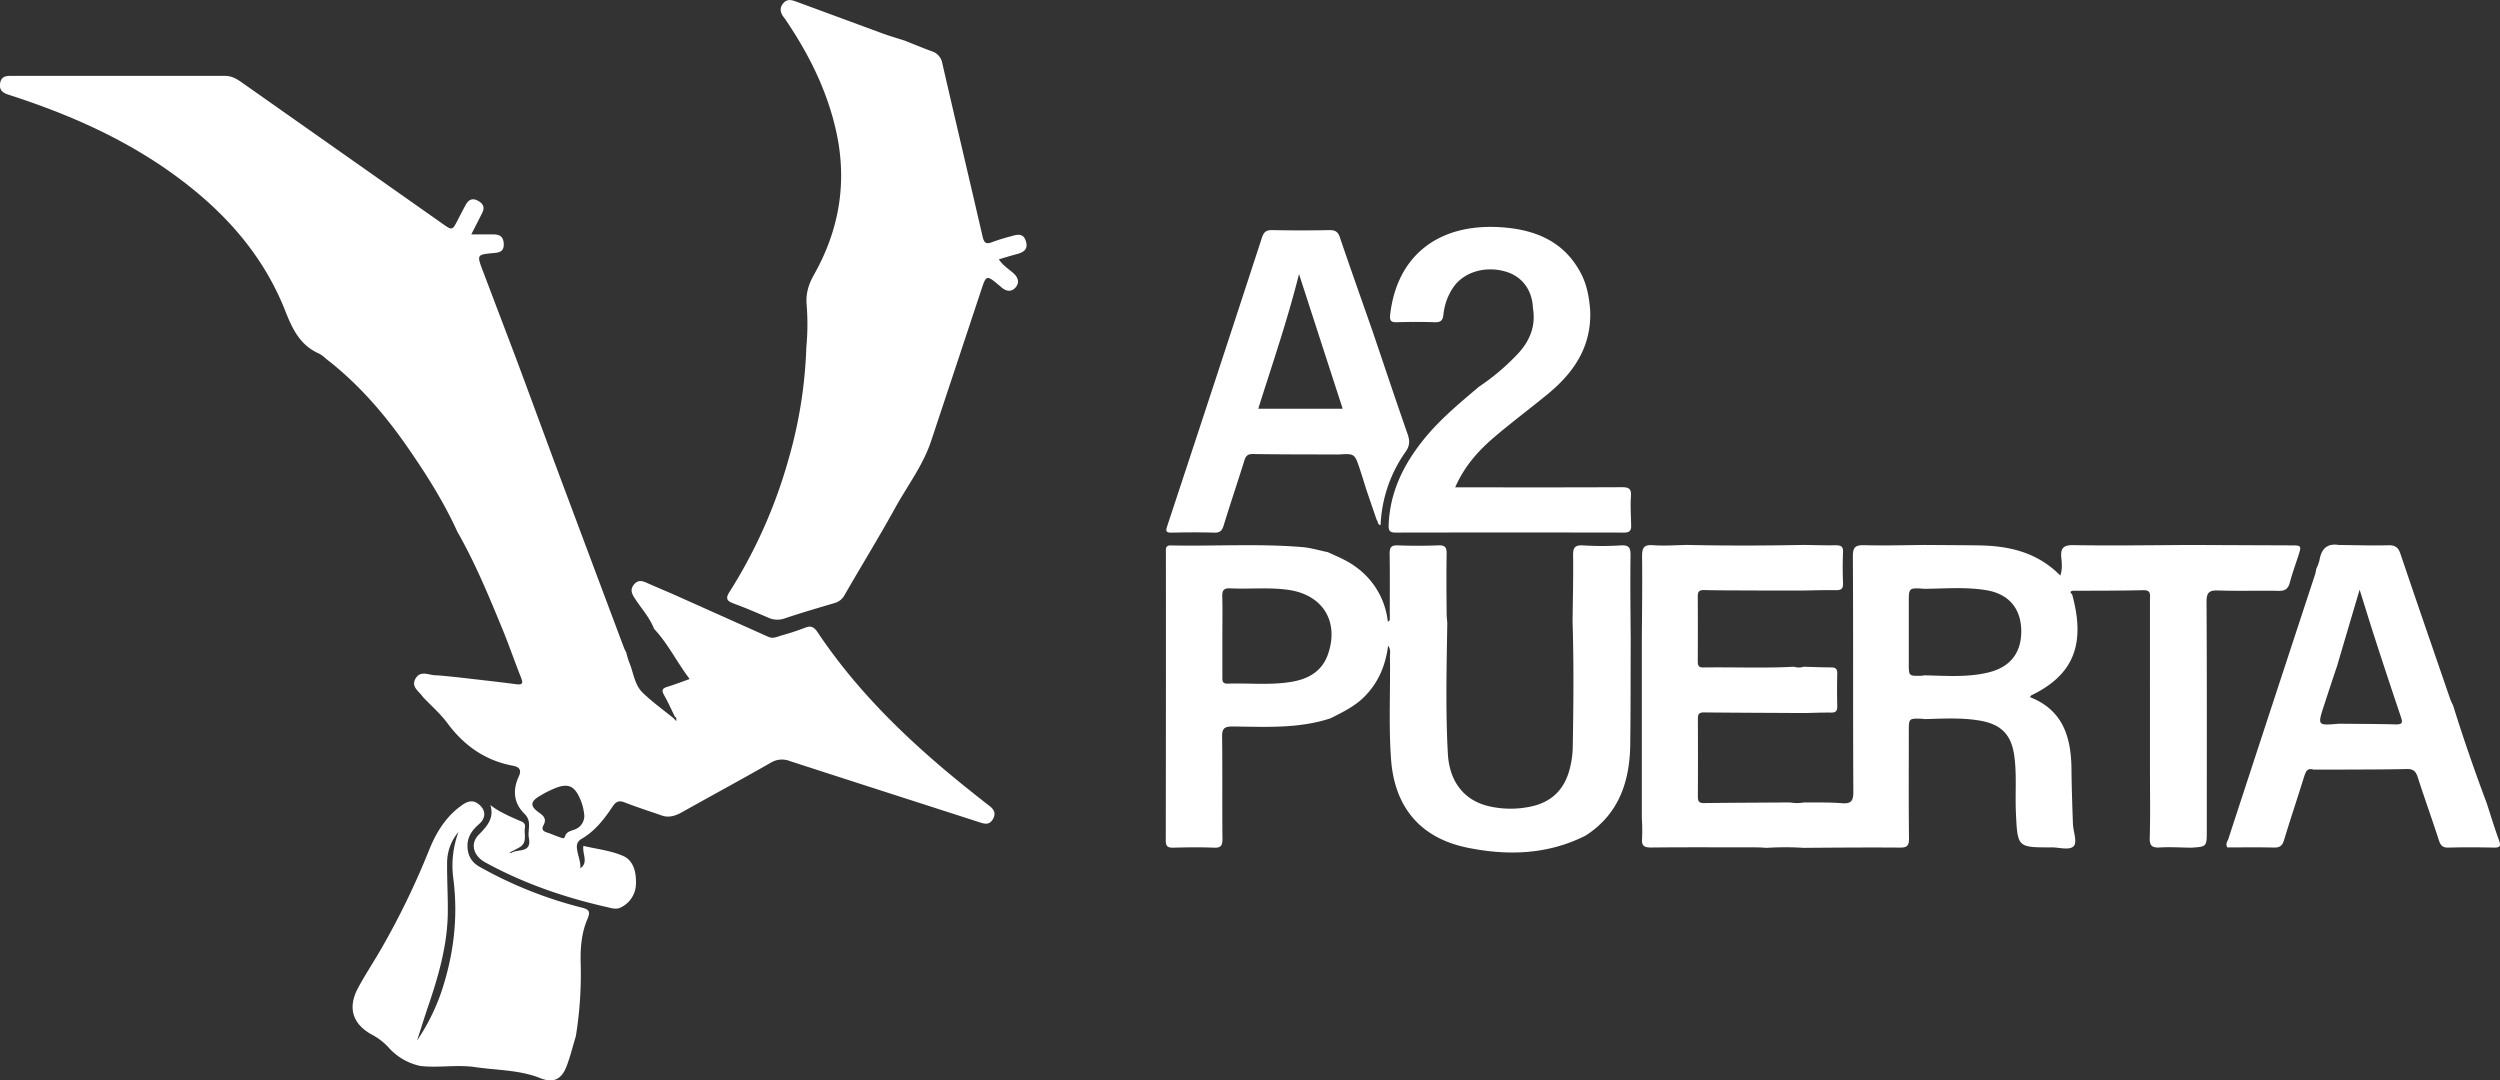
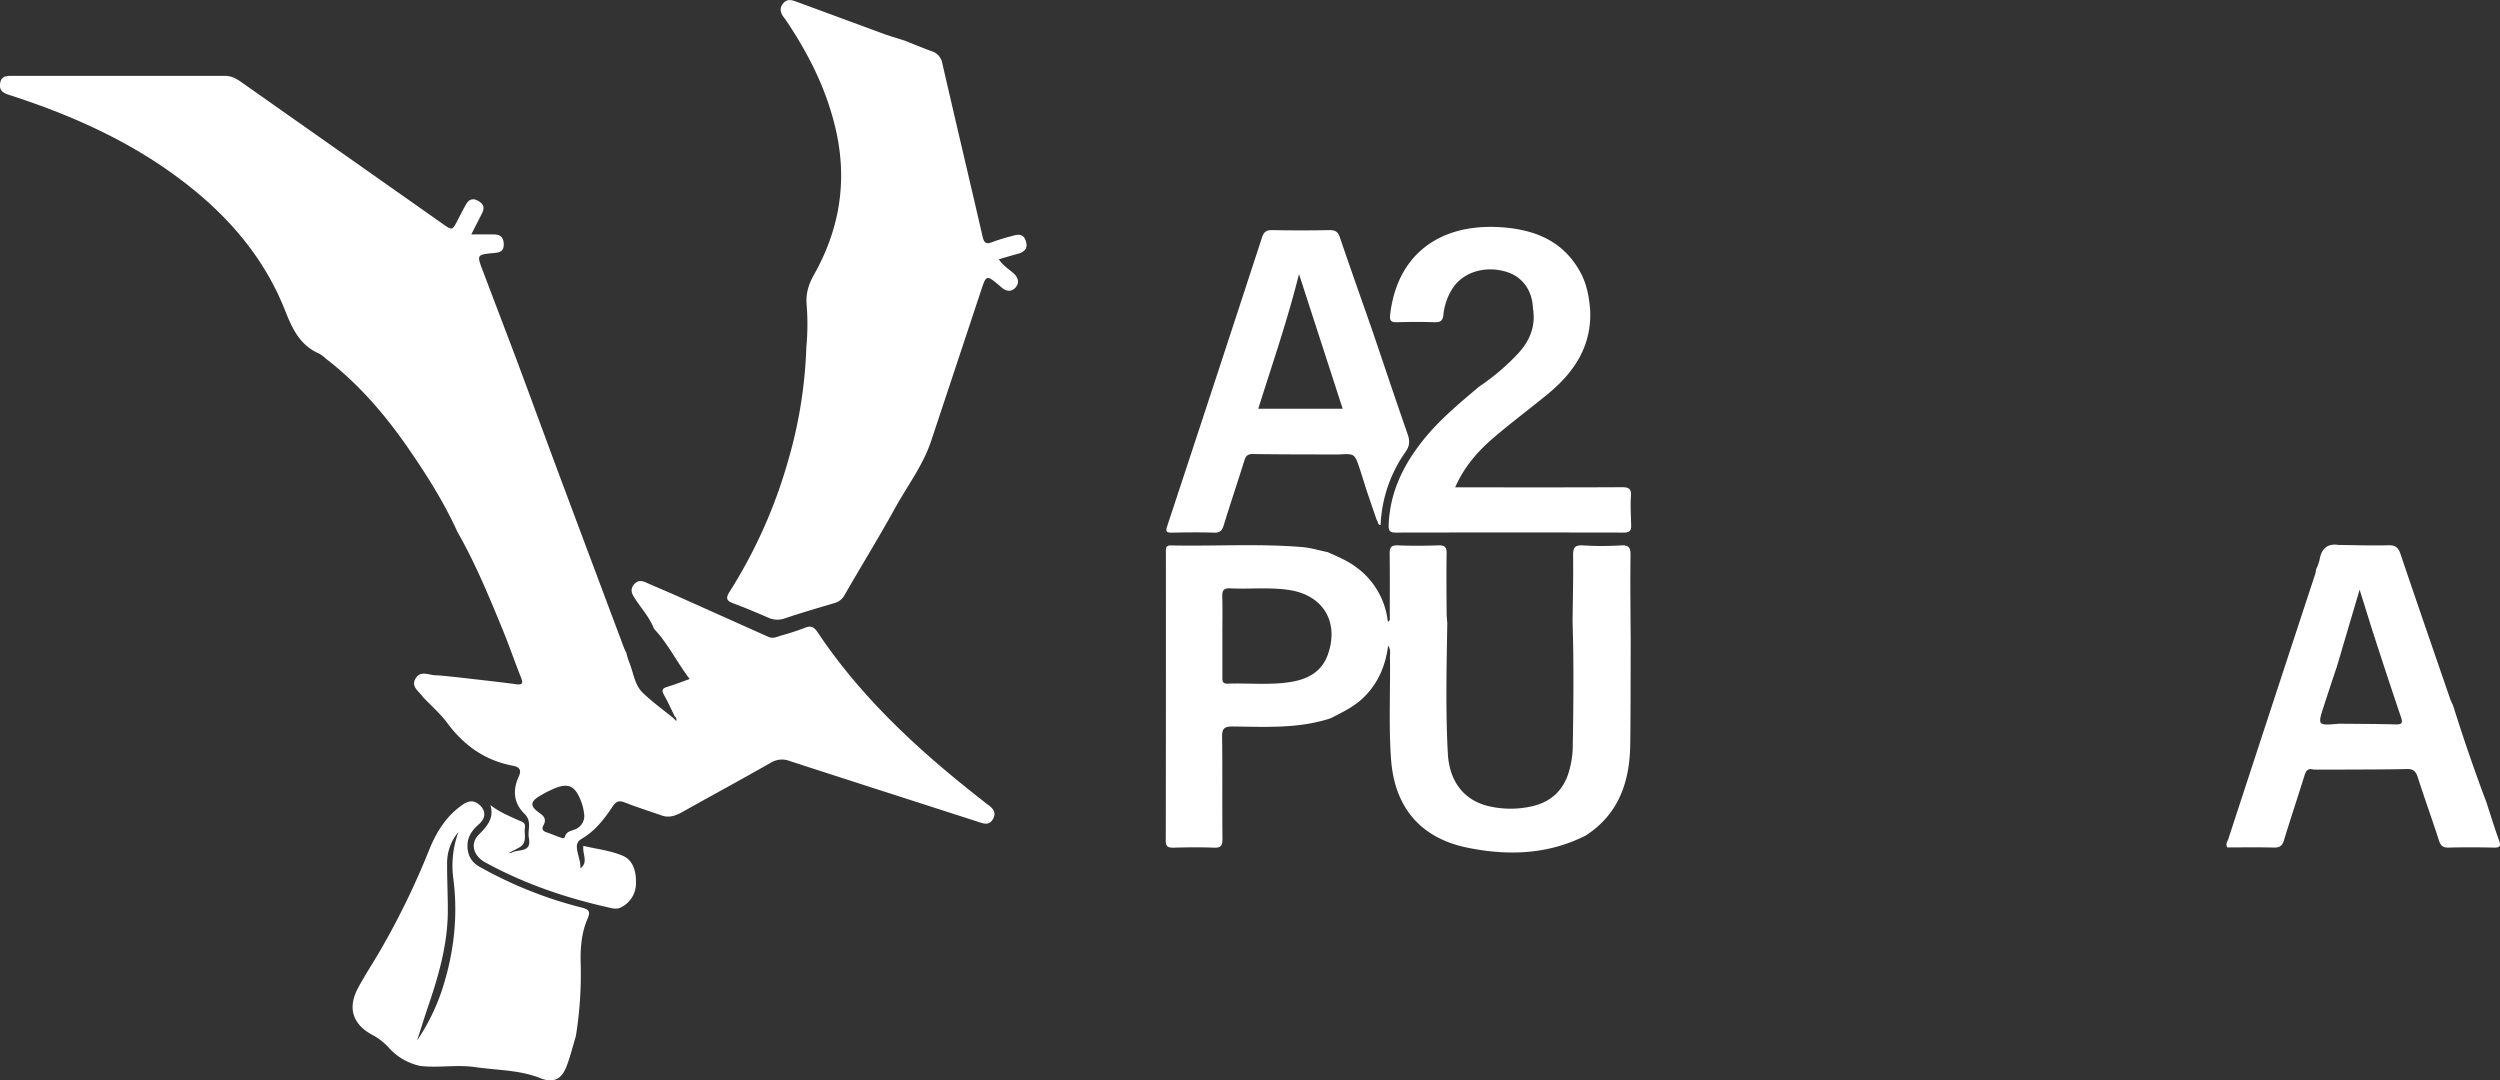
<svg xmlns="http://www.w3.org/2000/svg" id="Слой_1" data-name="Слой 1" viewBox="0 0 1174.14 507.34">
  <rect x="0" y="0" width="1174.14" height="507.34" fill="#333333" stroke="none" />
  <defs>
    <style>.cls-1{fill:#fff;}</style>
  </defs>
  <title>aaaa2puerta</title>
  <path class="cls-1" d="M962.51,1052.36c-1.89-5-5.49-9-8.42-13.4-1.58-2.36-3.26-4.63-1-7.38s4.61-1.42,7-.36c3.75,1.64,7.52,3.24,11.27,4.85l44.94,20.11c2.1.92,3.86,0,5.7-.58a117.34,117.34,0,0,0,11.26-3.66c2.84-1.19,4.34-.5,6,1.92,20.86,31.25,48.16,56.2,77.52,79.13.92.75,1.9,1.53,2.88,2.25,2.32,1.69,3.71,3.65,2,6.56s-4,2.18-6.4,1.39c-29.65-9.57-59.33-19.07-89-28.72a10.07,10.07,0,0,0-8.95.82c-13.71,7.84-27.64,15.35-41.42,23.09-3.33,1.88-6.6,3-10.32,1.46-5.61-1.94-11.26-3.74-16.79-5.91-2.83-1.11-4.17-.42-5.84,2.08-3.86,5.83-8.22,11.38-14.42,15-2.82,1.63-2.39,4-1.89,6.4s1.5,4.81,1.27,7.47c4-2.9.82-6.76,1.45-10.56,6.25,1.49,12.8,2.19,18.62,4.7,4.85,2.12,6.22,7.5,6.06,12.86a12.49,12.49,0,0,1-7.13,11.36c-2.15,1.13-4.57.26-6.7-.22-19.93-4.52-39.09-11.14-57.05-21-5.4-3-7.14-8.69-3-12.89s7.41-7.9,5.48-14.09v.07c3.94,3.13,8.53,5.07,13.07,7.11,1.63.73,3.6,1,3.18,3.59-.51,3.11,1.27,6.87-2.45,9.14-1.69,1-3.47,1.82-5.22,2.74a.86.86,0,0,1,.14.13l-.09-.28c.46,0,1,.18,1.34,0,3.06-1.88,9.54.29,8.14-6.9-.74-3.77,1.64-7.8-2.08-11.42-5.05-4.92-5.64-11.1-2.65-17.52,1.36-2.9.38-4.4-2.66-5-13-2.41-23-9.38-30.86-20-3.32-4.47-7.64-8.23-11.49-12.27-1.78-2.74-5.93-4.82-3.36-8.89,2.31-3.66,6-1.46,9.14-1.34,3.46.13,6.91.61,10.37.92,9.21,1.08,18.43,2.06,27.64,3.28,3.21.42,3.24-.64,2.25-3.16-2.91-7.31-5.49-14.84-8.48-22.15-6.47-15.74-12.94-31.5-21.42-46.32-6.25-13.76-14.29-26.51-22.85-38.91-10.91-15.85-23.36-30.38-38.7-42.21a17.73,17.73,0,0,0-3.27-2.48c-9-3.87-12.63-11.56-16-20.11-10.52-26.73-29.09-47.17-52.1-63.86-23.5-17.09-49.76-28.57-77.24-37.47-3-.92-5.12-2-4.57-5.57s3.19-3.49,5.87-3.49h99.63c3,0,5.22,1.19,7.49,2.74l94.81,66.73c4.57,3.21,4.57,3.2,7.15-1.83,1.25-2.43,2.5-4.87,3.84-7.26s3.21-3.08,5.72-1.67,3.16,3.18,1.89,5.69c-1.55,3.1-3.14,6.18-5.12,10.06h10.35c3.07,0,4.81,1.11,4.9,4.57s-2,3.94-4.64,4.18c-8.08.75-8.07.77-5.14,8.49q8,21.08,16,42.15c7,18.8,13.88,37.63,20.89,56.42q14.63,39.12,29.3,78.21c.32.84.77,1.64,1.16,2.45a36.38,36.38,0,0,0,1.29,4.36c2.09,4.85,2.46,10.63,6.4,14.43,4.47,4.31,9.57,8,14.4,11.89l1.6,1.68-.23-.22v.24c0-.86.31-1.83-.68-2.37-1.67-3.39-3.22-6.87-5.08-10.16-1.27-2.25-.75-3.15,1.61-3.85,3.31-1,6.54-2.26,10.44-3.65C973.23,1068.06,969.12,1059.35,962.51,1052.36Zm-32.73,87.85a24.35,24.35,0,0,0-2.16-8.38c-2.47-5.49-5.32-6.88-10.85-4.88a49.41,49.41,0,0,0-7.31,3.57c-5.19,2.91-5.44,5.09-.64,8.4,2.34,1.62,3.13,3.19,1.82,5.62-1.19,2.16-.12,2.93,1.75,3.54s3.92,1.56,5.93,2.2c.74.24,2,1,2.34-.28.75-2.57,3.05-2.7,4.94-3.49a6.82,6.82,0,0,0,4.18-6.3Z" transform="translate(-655.35 -757.05)" />
-   <path class="cls-1" d="M1684.36,1013l46.61.19c5.36,0,5.36.06,3.77,5-1.37,4.19-2.88,8.35-4,12.6-.78,2.74-2.13,3.82-5.13,3.76-9.44-.2-18.89.15-28.33-.18-4.3-.15-5.65.85-5.62,5.42.21,35.79.12,71.58.12,107.38,0,7.54,0,7.54-7.36,8-4.86-.06-9.75-.39-14.58-.11-3.66.22-5-.67-4.85-4.62.31-10.79.1-21.59.1-32.39V1038.7c0-2.21.68-4.57-3.15-4.46-11.09.26-22.19.21-33.28.27-1.57.48-.65,1.11-.12,1.72,6.46,23.44.62,37.84-19.19,47.4-.2.09-.3.38-.63.83,15.59,6.07,19.37,18.9,19.51,33.89.08,8.51.37,17,.68,25.59.13,3.57,2.08,8.39.45,10.39-1.83,2.27-6.86.67-10.48.69-16.09.06-16,0-16.75-16.3-.41-8.81.44-17.67-.73-26.44-1.34-10.18-6.14-15.08-16.26-16.8-8.62-1.47-17.29-.92-25.95-.7-.45-.08-.9-.14-1.36-.18-5.94-.15-6-.15-6,5.66,0,16.87-.11,33.75.09,50.63,0,3.49-1,4.26-4.33,4.24-15-.12-30.09,0-45.12.12a136,136,0,0,0-17.37,0c-1.51-.08-3-.23-4.57-.23-16.57,0-33.15-.11-49.72.07-3.46,0-4.57-.91-4.24-4.32a92.37,92.37,0,0,0-.13-9.56v-82.27c.07-13.5.29-27,.12-40.51,0-4,.72-5.65,5.11-5.33,5.28.39,10.61,0,15.91-.12,18.28.4,36.56.35,54.84,0,5,.07,10,.24,15,.16,2.41,0,3.66.43,3.52,3.21-.2,4.87-.19,9.75,0,14.62.11,2.75-1,3.3-3.49,3.26-5-.09-10,.09-15,.15h-21.94c-8.35-.05-16.68,0-25-.21-2.3,0-2.81.92-2.79,3q.08,15.25,0,30.49c0,1.76.33,2.91,2.47,2.87,14.24-.22,28.49.42,42.73-.34a7.58,7.58,0,0,0,4.57,0c4.25.11,8.5.31,12.74.3,2.06,0,3,.52,3,2.81-.13,5.17-.12,10.35,0,15.54,0,2.2-.77,2.92-2.93,2.88-3.94-.06-7.89.12-11.88.2h-2.74c-15.06-.08-30.11-.13-45.17-.28-2.33,0-2.74,1-2.74,3q.09,18.27,0,36.51c0,2,.37,3.1,2.74,3.07,13.53-.16,27.06-.21,40.6-.3a18,18,0,0,0,6.46,0c5.92.08,11.88-.13,17.77.36,4.5.36,5.48-1.13,5.44-5.49-.2-36.83,0-73.68-.22-110.52,0-4.36,1.32-5.26,5.35-5.16,9.43.22,18.87,0,28.29-.12,8.67.08,17.37.08,26,.22,14,.25,27.1,3.31,37.79,14.16,1-3,.73-5.68.48-8.23-.45-4.57.8-6.15,5.8-6.06C1647.57,1013.38,1666,1013.1,1684.36,1013Zm-125.22,20.58c-7.32-.5-7.32-.5-7.32,6.4v28.78c0,5.81,0,5.82,6,5.66a10.37,10.37,0,0,0,1.36-.2c10.18.21,20.42,1.08,30.44-1.45,10.38-2.63,15.47-9.83,15-20.51-.49-10-6.29-16.45-16.69-18.07-9.53-1.52-19.13-.7-28.71-.59Z" transform="translate(-655.35 -757.05)" />
  <path class="cls-1" d="M1034.06,920a113.79,113.79,0,0,0,.12-20c-.41-5.31,1-9.6,3.59-14.16,11.8-21,15.54-43.3,10.32-67-4.16-18.88-12.56-35.81-23.25-51.73a21.22,21.22,0,0,0-1.29-1.83c-1.69-2.13-2.26-4.35-.39-6.63s4-1.62,6.26-.8q20.34,7.5,40.69,15c3.27,1.19,6.63,2.15,10,3.23,4.23,1.67,8.44,3.43,12.72,5a7.18,7.18,0,0,1,5.09,5.74c6.22,27.12,12.66,54.2,18.91,81.34.66,2.86,1.57,3.79,4.49,2.6a92.8,92.8,0,0,1,9.14-2.81c2.74-.81,5.48-1.47,6.68,2.31s-.92,5.26-4.13,6.1c-2.75.73-5.49,1.58-8.55,2.48,2,3,4.66,4.57,6.87,6.54s3,4.43.92,6.76c-2,2.17-4.35,1.74-6.5-.07-.23-.2-.45-.41-.69-.61-6.5-5.48-6.48-5.48-9.07,2.4q-11.62,35.09-23.28,70.15c-3.81,11.57-11.22,21.21-17,31.69-7.57,13.71-15.8,27.07-23.62,40.66a7.61,7.61,0,0,1-4.71,3.89c-7.88,2.34-15.78,4.63-23.55,7.26a10.26,10.26,0,0,1-7.86-.46c-5.32-2.28-10.64-4.57-16.06-6.56-3.11-1.15-4-2.26-1.92-5.49a234.12,234.12,0,0,0,27.58-61.84A215.27,215.27,0,0,0,1034.06,920Z" transform="translate(-655.35 -757.05)" />
  <path class="cls-1" d="M1400.07,1149.48c-17.82,9-36.66,9.55-55.62,5.67-22-4.51-34.12-19-35.77-41.36-1.19-16.1-.27-32.24-.54-48.37,0-1.55.53-3.23-.86-5.12-1.2,9.35-4.57,17.29-11,23.82-4.57,4.67-10.33,7.39-16,10.27-15.08,5-30.69,4-46.18,3.86-3.84,0-4.82,1.06-4.78,4.82.2,16,0,32,.16,48,0,3.13-.72,4.23-4,4.1-6.4-.27-12.79-.18-19.19,0-2.51,0-3.43-.61-3.43-3.3q.11-67.65.06-135.28c0-1.65-.37-3.44,2.34-3.38,20.54.43,41.13-.92,61.64.78,4.06.33,8,1.56,12.06,2.38,4.57,2.11,9.19,3.94,13.25,7a36.48,36.48,0,0,1,14.94,25.6c1.17-.34.92-1.17.92-1.78.07-.76,0-1.52,0-2.28,0-9.27.08-18.54-.06-27.81,0-2.85.61-4,3.78-3.92,6.39.26,12.79.24,19.14,0,3-.11,3.9.92,3.84,3.84-.15,9.27-.07,18.55,0,27.82,0,1.66.21,3.31.31,5-.32,20.37-.85,40.76.26,61.11.72,13.28,7.65,21.83,18.74,24.62a45.21,45.21,0,0,0,19,.52c10.84-1.88,17.31-8.23,19.72-18.83a44.27,44.27,0,0,0,1.2-9c.33-19.75.54-39.51-.08-59.27.11-10.3.39-20.6.25-30.9-.06-3.65.65-5.13,4.65-4.89a141.9,141.9,0,0,0,17.74,0c4-.25,4.66,1.25,4.57,4.87-.17,13,0,26.07.09,39.12-.07,16.27,0,32.55-.21,48.82C1420.89,1123.69,1415.92,1139.24,1400.07,1149.48Zm-170.63-93.88v19.19c0,1.72-.17,3.43,2.45,3.34,10.06-.35,20.11.83,30.1-.87,8-1.36,14.39-5,17.15-13.21,5.09-15.08-2.45-27.42-18.16-29.88-9.25-1.43-18.57-.35-27.83-.8-3.2-.16-3.84,1.1-3.75,4C1229.56,1043.41,1229.44,1049.51,1229.44,1055.6Z" transform="translate(-655.35 -757.05)" />
  <path class="cls-1" d="M852.69,1257.67a27.68,27.68,0,0,1-15-8.84,29.12,29.12,0,0,0-7.95-6c-8.86-5-11.16-12.57-6.25-21.73,3.3-6.15,7.18-12,10.65-18a365.91,365.91,0,0,0,22.66-46.62c3.35-8.39,8-16.06,15.66-21.38,2.38-1.66,4.9-2.54,7.55-.47,3.57,2.74,3.79,6.52.21,9.57-3,2.61-5.21,5.69-5.31,9.68-.11,4.33,1.54,7.94,5.6,10.22a194.86,194.86,0,0,0,48,19.19c3.76.92,4.14,2.06,2.74,5.37-2.74,6.4-3.33,13.15-3.2,20.06a183.29,183.29,0,0,1-2.24,34.94c-1.4,4.63-2.56,9.36-4.25,13.88-2.33,6.25-6,8.46-12.6,5.82-9.58-3.82-20.16-3.65-30.35-5.12C869.92,1256.94,861.29,1258.7,852.69,1257.67Zm-1.49-11.88a97,97,0,0,0,11.5-23.07c5.74-17.27,7.89-34.9,5.57-53a45.51,45.51,0,0,1,2.41-21.94,22.36,22.36,0,0,0-5.34,14.53c-.07,7.44.36,14.89.33,22.34,0,16.21-4.57,31.49-9.78,46.62-1.6,4.86-3.13,9.72-4.69,14.57Z" transform="translate(-655.35 -757.05)" />
  <path class="cls-1" d="M1753.81,1013c7.74.08,15.54.35,23.23.14,3.37-.09,4.72,1.11,5.75,4.18,7.67,22.75,15.54,45.42,23.34,68.12a30.42,30.42,0,0,0,1.3,2.85q7.21,23.09,15.73,45.7c1.94,5.92,3.73,11.89,5.86,17.71.92,2.61.64,3.48-2.29,3.43-7.15-.15-14.31-.19-21.44,0-2.66.07-3.66-.92-4.46-3.32-3.24-10-6.79-19.84-10-29.82-.92-2.74-2.12-3.84-5.11-3.76-10.63.25-21.28.21-31.92.27h-11.89c-2.88-.91-3.65.91-4.36,3.15-3.13,10.06-6.47,20-9.5,30-.81,2.68-2.06,3.53-4.79,3.46-7.31-.18-14.63-.06-21.83-.06-1-1.64.09-2.82.48-4q20.34-62.22,40.82-124.48a18.48,18.48,0,0,0,.42-2.22,22.68,22.68,0,0,0,1.55-4.14C1745.55,1015,1748.11,1012.1,1753.81,1013Zm-1.14,57.71q-3,8.94-5.9,17.88c-3,9.25-3,9.25,7,8.36,9,.09,17.91.08,26.85.32,2.92.07,3.25-.81,2.38-3.36q-6.11-18.09-12-36.28c-2.51-7.72-4.88-15.49-7.44-23.65-3.72,12.57-7.28,24.63-10.84,36.7Z" transform="translate(-655.35 -757.05)" />
  <path class="cls-1" d="M1300.1,912.94c5.41,16,10.76,32,16.32,47.94,1.1,3.12,1.11,5.48-.91,8.34a64.13,64.13,0,0,0-11.76,34.46c-1.57-.25-1.09-1.75-1.82-2.42q-2.37-6.91-4.73-13.81c-1.09-3.44-2.13-6.9-3.27-10.31-2.38-7.1-2.41-7.09-10-6.63-13.39-.06-26.78,0-40.21-.23-2.54,0-3.36,1.06-4,3.23-3.17,10.16-6.58,20.24-9.7,30.42-.75,2.44-1.83,3.36-4.43,3.28-6.69-.21-13.4-.14-20.11,0-2.42,0-2.74-.69-2-2.9q22.42-67.83,44.57-135.72c.85-2.59,2-3.52,4.8-3.47q13.45.28,26.94,0c2.75,0,4,.83,4.85,3.45C1289.7,883.42,1294.93,898.17,1300.1,912.94ZM1285.94,949c-6.79-20.93-13.49-41.61-20.5-63.24-5.49,21.93-12.59,42.39-19.14,63.24Z" transform="translate(-655.35 -757.05)" />
  <path class="cls-1" d="M1421.44,1004.11c0,2.22-.92,3.07-3.32,3.07q-53.67-.1-107.34,0c-2.58,0-3.32-.78-3.24-3.38.51-15.46,6.9-28.45,16.36-40.22,7.57-9.45,16.84-17.09,26-24.86a106.39,106.39,0,0,0,18.57-15.78c5.48-6,8.22-12.93,6.84-21.15-.32-8.43-5-14.82-12.58-17.11-9.56-2.9-19.62,0-24.68,7.09a27.71,27.71,0,0,0-4.79,13.11c-.3,2.66-1.32,3.6-4,3.51-5.92-.2-11.88-.18-17.8,0-2.86.08-3.54-.74-3.2-3.65,3.22-27.74,22.85-43.07,52.54-40.93,15.73,1.15,29,6.59,36.9,21.34,2.93,5.48,4,11.42,4.48,17.54.76,16.71-7.31,29-19.61,39.18-8.33,6.87-17,13.32-25.21,20.3-7.54,6.4-14.18,13.71-18.58,23.77h5.21c24.33,0,48.66.06,73-.07,3.27,0,4.57.61,4.35,4.18C1421,994.68,1421.36,999.4,1421.44,1004.11Z" transform="translate(-655.35 -757.05)" />
</svg>